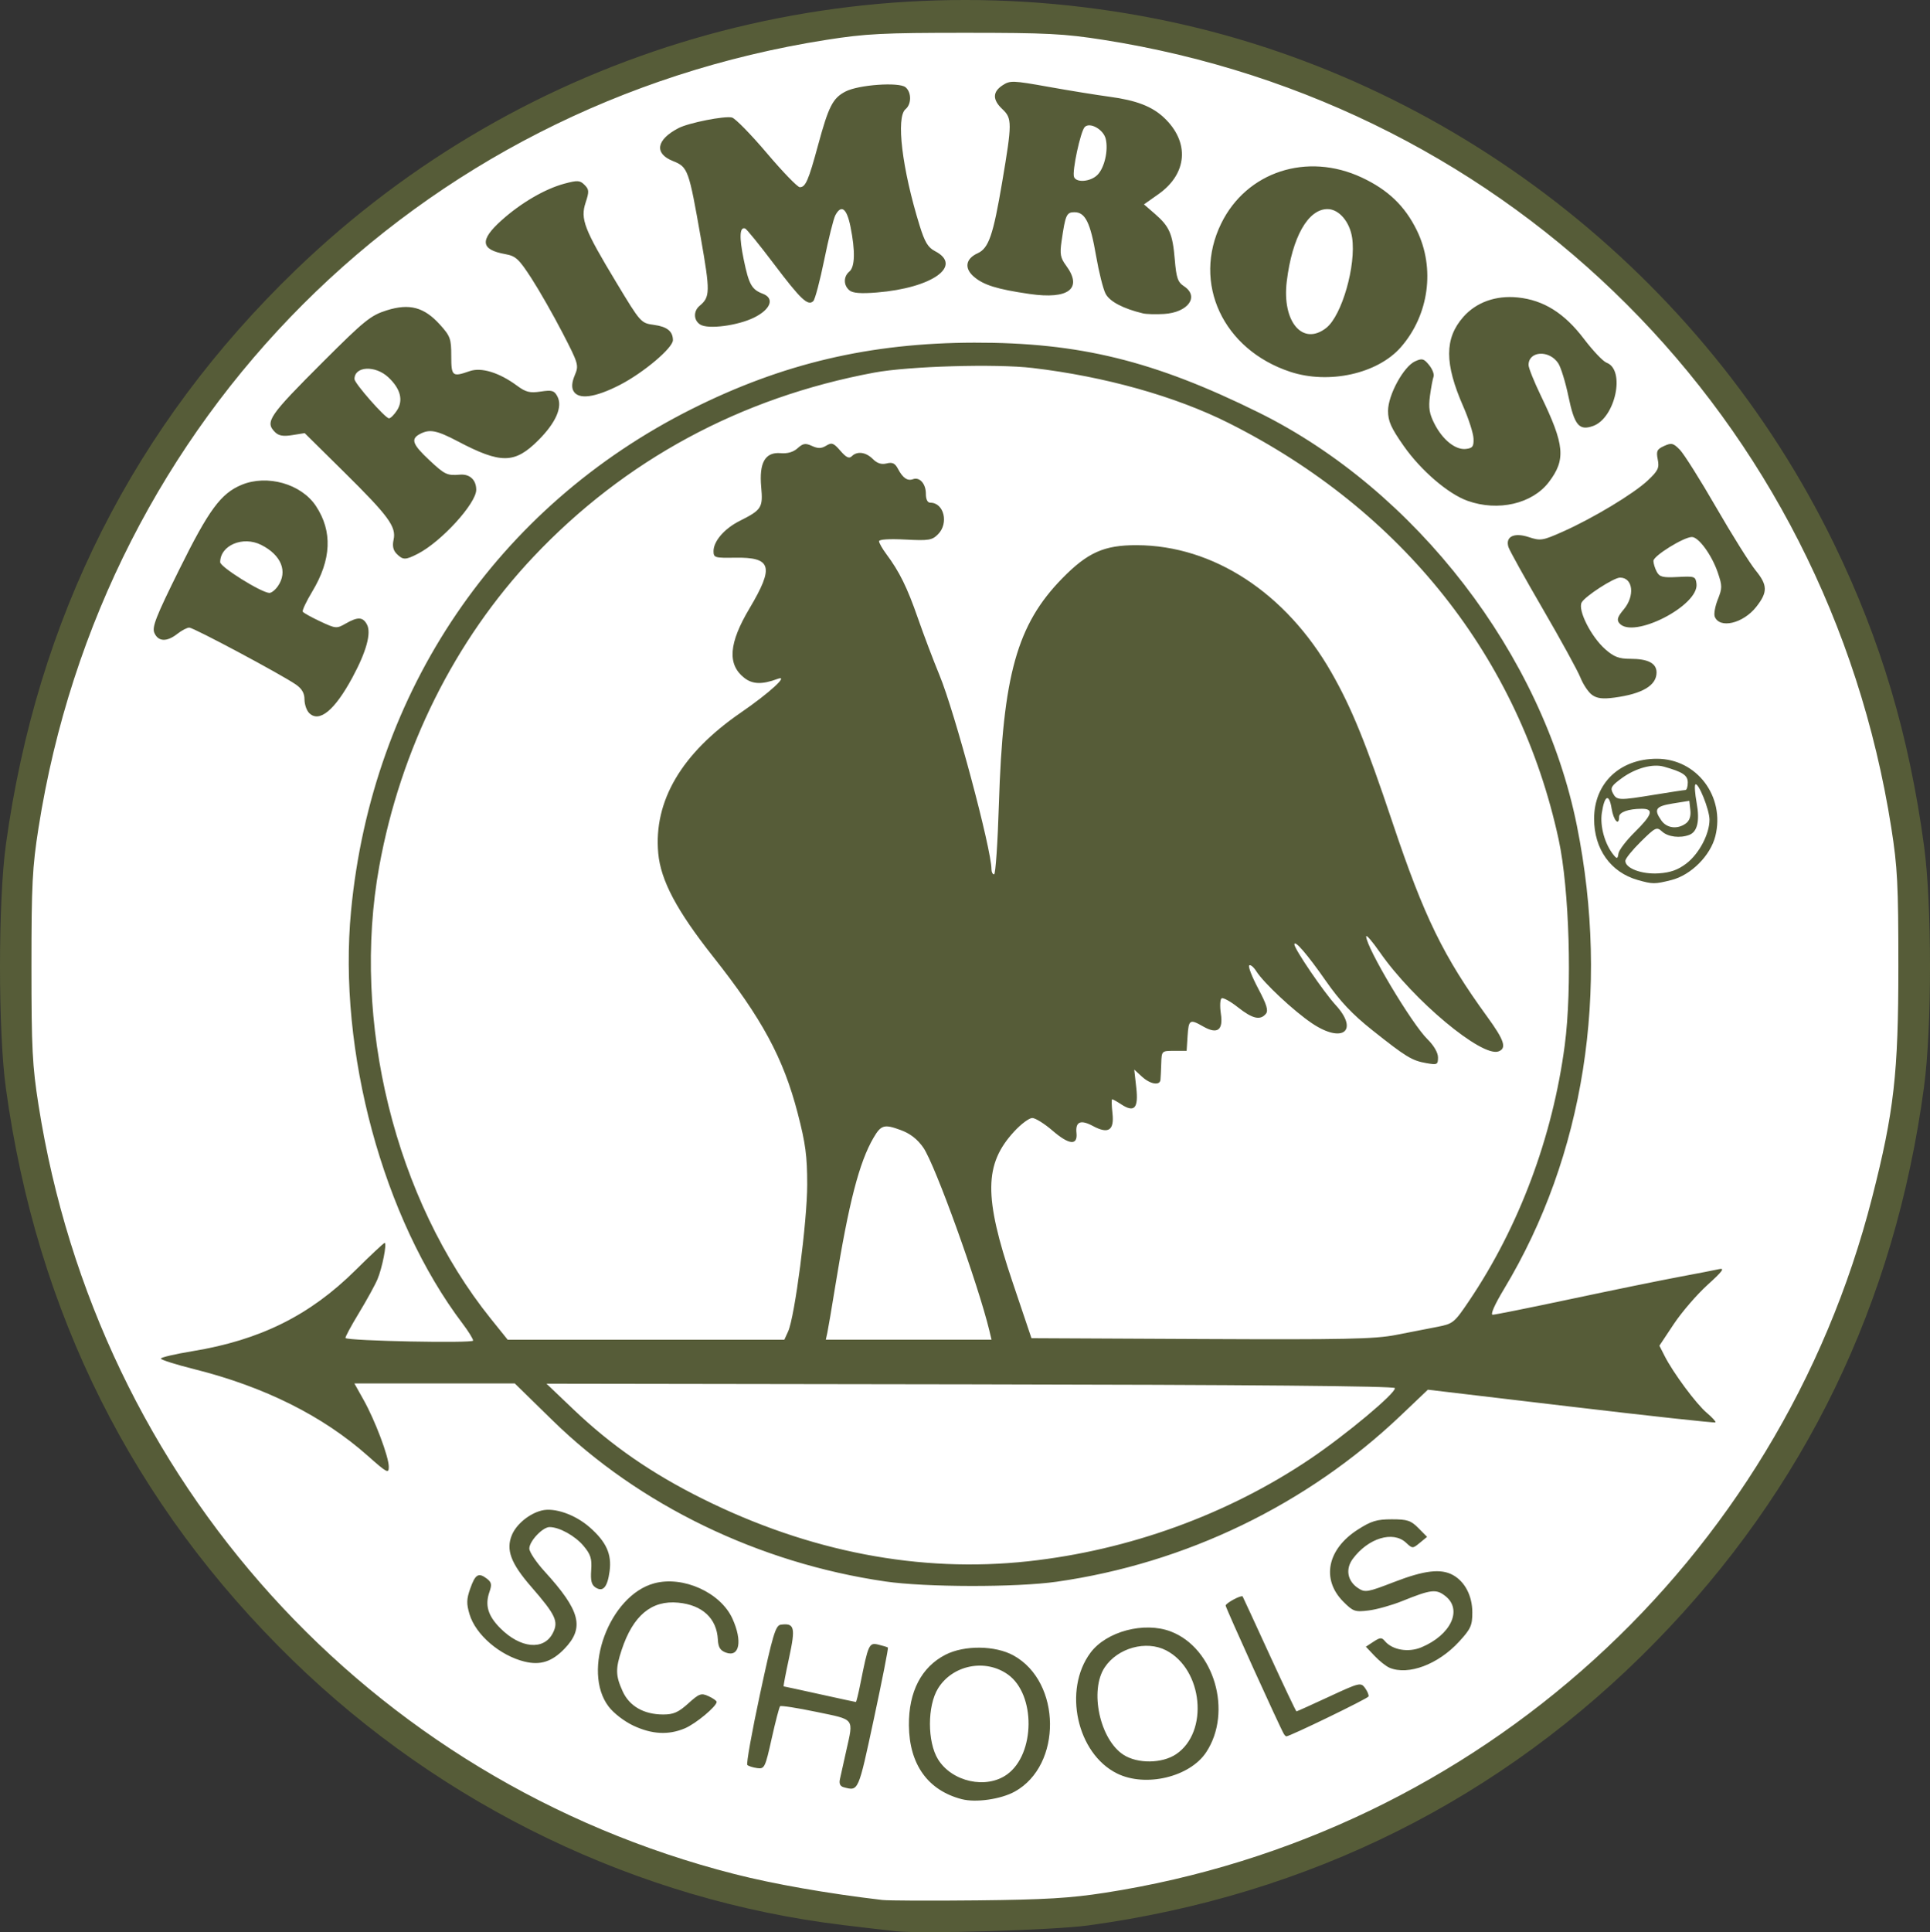
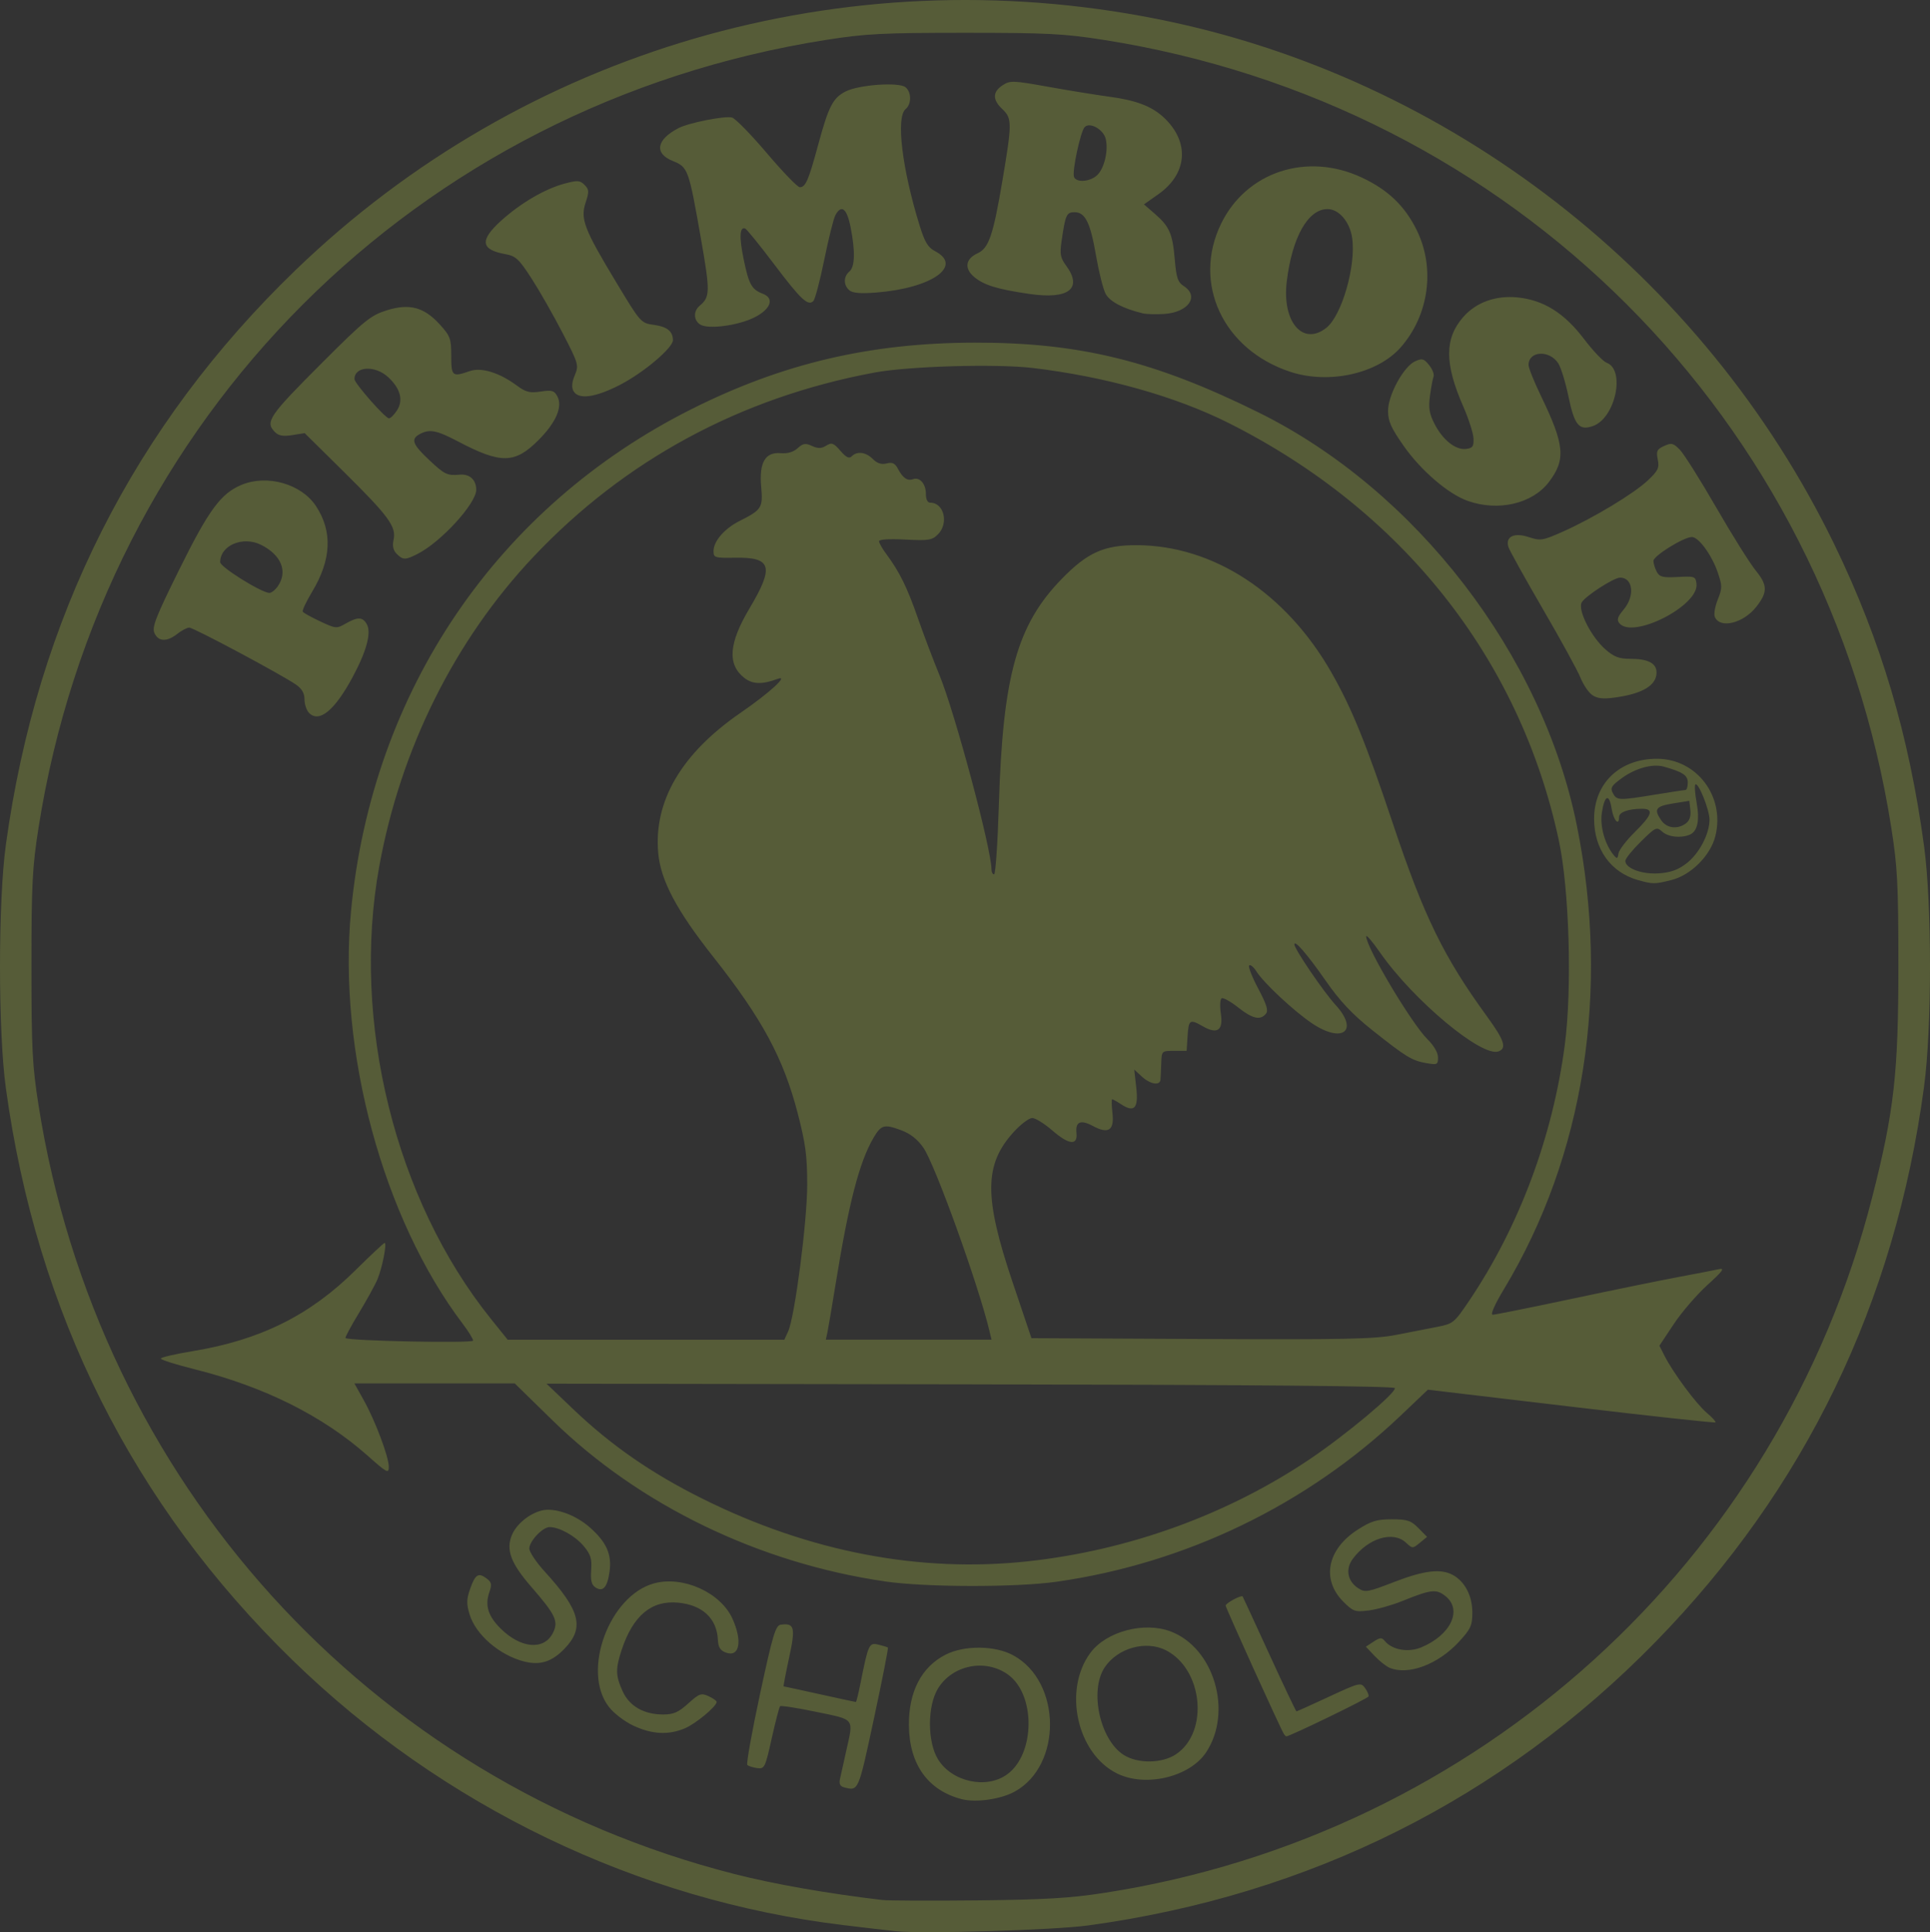
<svg xmlns="http://www.w3.org/2000/svg" xmlns:ns1="http://www.inkscape.org/namespaces/inkscape" xmlns:ns2="http://sodipodi.sourceforge.net/DTD/sodipodi-0.dtd" id="svg2" version="1.1" ns1:version="0.91 r13725" width="185.425" height="185.591" viewBox="0 0 185.425 185.591" ns2:docname="primroseschools_base.svg">
  <rect x="0" y="0" width="185.425" height="185.591" fill="#333333" stroke="none" />
  <defs id="defs6" />
  <ns2:namedview pagecolor="#ffffff" bordercolor="#666666" borderopacity="1" objecttolerance="10" gridtolerance="10" guidetolerance="10" ns1:pageopacity="0" ns1:pageshadow="2" ns1:window-width="1174" ns1:window-height="781" id="namedview4" showgrid="false" fit-margin-top="0" fit-margin-left="0" fit-margin-right="0" fit-margin-bottom="0" ns1:zoom="0.89863868" ns1:cx="7.4696199" ns1:cy="147.18666" ns1:window-x="0" ns1:window-y="0" ns1:window-maximized="0" ns1:current-layer="svg2" />
-   <path style="fill:#ffffff" d="m 85.906,184.007 c -0.654,-0.066 -2.928,-0.33 -5.054,-0.587 C 61.319,181.065 42.708,172.111 28.419,158.193 13.212,143.381 4.075,125.155 1.135,103.767 0.39,98.345 0.39,85.999 1.135,80.577 4.1,59.013 13.327,40.722 28.738,25.864 50.461,4.92 80.908,-3.95 110.731,1.977 138.557,7.508 162.756,26.284 175.245,52.036 c 4.419,9.112 7.1,18.132 8.526,28.69 0.753,5.576 0.751,17.258 -0.004,22.892 -2.758,20.577 -11.335,38.3 -25.586,52.868 -14.609,14.935 -32.946,24.094 -53.991,26.968 -3.253,0.444 -15.658,0.819 -18.284,0.553 z" id="path4138-9" ns1:connector-curvature="0" ns2:nodetypes="csssssssscsscc" />
  <path style="fill:#565c38" d="m 86.104,185.501 c -0.66,-0.067 -2.955,-0.333 -5.1,-0.592 C 61.294,182.532 42.514,173.497 28.095,159.453 12.75,144.506 3.531,126.116 0.564,104.533 c -0.752,-5.471 -0.752,-17.929 0,-23.4 C 3.555,59.373 12.867,40.916 28.417,25.923 50.338,4.789 81.061,-4.161 111.154,1.819 139.233,7.4 163.651,26.347 176.254,52.333 c 4.459,9.195 7.164,18.297 8.603,28.95 0.76,5.626 0.758,17.414 -0.004,23.1 -2.783,20.764 -11.438,38.647 -25.818,53.348 -14.742,15.07 -33.245,24.312 -54.481,27.212 -3.283,0.448 -15.8,0.827 -18.45,0.558 z m 20.072,-3.698 c 35.835,-5.568 64.753,-31.782 73.695,-66.802 2.098,-8.218 2.515,-11.889 2.515,-22.168 0,-7.875 -0.085,-9.54 -0.679,-13.318 -6.183,-39.338 -36.347,-69.501 -75.685,-75.685 -3.778,-0.594 -5.442,-0.679 -13.318,-0.679 -7.875,0 -9.54,0.085 -13.318,0.679 C 40.027,10.017 9.888,40.157 3.701,79.515 c -0.594,3.778 -0.679,5.442 -0.679,13.318 0,7.875 0.085,9.54 0.679,13.318 5.676,36.108 31.723,64.884 66.849,73.853 3.8,0.97 8.936,1.872 14.203,2.493 0.578,0.068 4.695,0.086 9.15,0.039 6.499,-0.068 8.925,-0.213 12.272,-0.733 z m -13.772,-8.986 c -3.256,-0.844 -5.044,-3.338 -5.08,-7.084 -0.031,-3.236 1.201,-5.613 3.522,-6.797 1.816,-0.926 4.778,-0.891 6.531,0.078 4.615,2.551 4.685,10.551 0.114,13.074 -1.334,0.736 -3.731,1.08 -5.087,0.728 z m 4.35,-2.378 c 2.715,-1.958 2.762,-7.689 0.078,-9.6 -2.165,-1.542 -5.307,-0.918 -6.705,1.331 -1.042,1.676 -1.043,5.149 -0.002,6.824 1.347,2.166 4.635,2.883 6.629,1.445 z m -15.675,1.237 c -0.361,-0.094 -0.48,-0.341 -0.38,-0.79 0.08,-0.359 0.35,-1.573 0.6,-2.697 0.715,-3.208 0.893,-2.975 -2.873,-3.759 -1.83,-0.381 -3.396,-0.624 -3.478,-0.542 -0.083,0.083 -0.446,1.477 -0.807,3.097 -0.628,2.816 -0.69,2.942 -1.397,2.846 -0.407,-0.056 -0.832,-0.191 -0.944,-0.3 -0.112,-0.109 0.435,-3.169 1.216,-6.799 1.235,-5.741 1.496,-6.61 2.004,-6.677 1.318,-0.173 1.425,0.259 0.791,3.185 -0.327,1.508 -0.561,2.742 -0.521,2.742 0.04,0 1.599,0.338 3.464,0.75 1.865,0.412 3.428,0.75 3.474,0.75 0.046,0 0.238,-0.776 0.427,-1.725 0.768,-3.847 0.838,-4.001 1.736,-3.785 0.447,0.107 0.859,0.233 0.915,0.28 0.057,0.047 -0.551,3.133 -1.35,6.857 -1.506,7.021 -1.468,6.935 -2.878,6.566 z m 26.236,-1.332 c -3.852,-1.907 -5.199,-8.024 -2.552,-11.589 1.525,-2.054 5.17,-3.02 7.72,-2.046 4.171,1.593 5.966,7.725 3.397,11.604 -1.577,2.381 -5.824,3.388 -8.564,2.032 z m 5.67,-1.843 c 3.173,-2.12 2.599,-8.144 -0.951,-9.98 -1.917,-0.992 -4.652,-0.236 -5.898,1.63 -1.486,2.225 -0.469,6.946 1.812,8.407 1.354,0.867 3.694,0.84 5.038,-0.058 z m 10.366,-1.944 c -0.365,-0.593 -5.597,-12.126 -5.597,-12.337 0,-0.234 1.521,-1.048 1.634,-0.874 0.031,0.047 1.186,2.55 2.567,5.561 1.381,3.011 2.552,5.475 2.603,5.475 0.051,0 1.46,-0.634 3.13,-1.41 2.93,-1.36 3.052,-1.389 3.456,-0.837 0.23,0.315 0.382,0.682 0.337,0.817 -0.065,0.196 -7.558,3.83 -7.897,3.83 -0.052,0 -0.156,-0.101 -0.232,-0.225 z m -62.482,-0.796 c -0.879,-0.409 -1.901,-1.195 -2.393,-1.839 -2.614,-3.427 0.067,-10.68 4.377,-11.84 2.772,-0.747 6.377,0.88 7.517,3.393 0.983,2.166 0.677,3.744 -0.632,3.259 -0.539,-0.199 -0.731,-0.51 -0.768,-1.242 -0.103,-2.041 -1.484,-3.329 -3.809,-3.552 -2.565,-0.246 -4.338,1.231 -5.431,4.527 -0.607,1.83 -0.592,2.481 0.092,3.987 0.651,1.433 2.041,2.227 3.901,2.227 0.985,0 1.461,-0.21 2.399,-1.057 1.06,-0.958 1.244,-1.024 1.951,-0.702 0.429,0.196 0.78,0.442 0.78,0.549 0,0.431 -2.023,2.111 -3.065,2.545 -1.572,0.656 -3.138,0.574 -4.92,-0.255 z m 72.635,-5.567 c -0.33,-0.137 -0.978,-0.649 -1.439,-1.137 l -0.839,-0.887 0.737,-0.483 c 0.631,-0.414 0.787,-0.422 1.088,-0.059 0.712,0.858 2.256,1.124 3.503,0.604 2.84,-1.185 3.981,-3.613 2.315,-4.924 -0.892,-0.702 -1.368,-0.646 -4.164,0.482 -0.99,0.4 -2.437,0.805 -3.214,0.9 -1.312,0.161 -1.488,0.101 -2.428,-0.842 -2.133,-2.137 -1.556,-5.037 1.378,-6.92 1.297,-0.832 1.835,-0.995 3.276,-0.995 1.493,0 1.837,0.113 2.557,0.843 l 0.832,0.843 -0.697,0.573 c -0.687,0.565 -0.706,0.565 -1.332,-0.018 -1.246,-1.161 -3.633,-0.433 -5.108,1.558 -0.727,0.981 -0.516,2.139 0.512,2.813 0.672,0.44 0.888,0.403 3.475,-0.596 2.892,-1.117 4.483,-1.303 5.642,-0.66 1.145,0.635 1.853,2 1.855,3.576 0.002,1.268 -0.144,1.591 -1.273,2.82 -2.007,2.186 -4.869,3.262 -6.675,2.51 z m -83.1,-0.59 c -2.383,-0.588 -4.704,-2.582 -5.293,-4.548 -0.303,-1.011 -0.292,-1.451 0.062,-2.456 0.489,-1.391 0.794,-1.577 1.591,-0.975 0.464,0.351 0.508,0.572 0.257,1.292 -0.445,1.276 -0.137,2.295 1.054,3.486 1.933,1.933 4.167,2.144 5.031,0.474 0.583,-1.128 0.297,-1.744 -2.077,-4.474 -1.957,-2.251 -2.439,-3.548 -1.846,-4.968 0.433,-1.037 1.667,-2.049 2.859,-2.347 1.233,-0.307 3.224,0.39 4.619,1.617 1.595,1.404 2.125,2.578 1.906,4.217 -0.205,1.53 -0.629,2.023 -1.346,1.563 -0.39,-0.25 -0.493,-0.659 -0.422,-1.671 0.079,-1.107 -0.05,-1.512 -0.736,-2.328 -0.816,-0.969 -2.328,-1.806 -3.263,-1.806 -0.666,0 -1.946,1.356 -1.946,2.062 0,0.324 0.657,1.309 1.46,2.189 3.449,3.779 3.87,5.412 1.915,7.439 -1.197,1.242 -2.319,1.604 -3.825,1.232 z m 34.65,-7.701 C 72.916,150.14 61.41,144.571 53.08,136.426 l -3.624,-3.543 -7.704,0 -7.704,0 0.882,1.575 c 1.112,1.984 2.423,5.465 2.423,6.433 0,0.678 -0.162,0.593 -2.025,-1.061 -4.313,-3.828 -9.92,-6.628 -16.65,-8.314 -1.774,-0.444 -3.225,-0.904 -3.225,-1.02 0,-0.117 1.367,-0.437 3.038,-0.711 6.511,-1.069 11.275,-3.435 15.66,-7.777 1.458,-1.444 2.719,-2.625 2.803,-2.625 0.242,0 -0.228,2.391 -0.683,3.482 -0.228,0.546 -1.038,2.019 -1.799,3.273 -0.761,1.254 -1.336,2.327 -1.276,2.385 0.286,0.279 12.258,0.518 12.258,0.245 0,-0.164 -0.45,-0.891 -0.999,-1.616 -7.657,-10.1 -12.012,-26.201 -10.728,-39.656 2.016,-21.121 14.043,-38.836 32.727,-48.206 8.739,-4.383 17.137,-6.355 27.15,-6.377 10.098,-0.022 17.268,1.738 27.324,6.71 15.103,7.467 27.273,23.268 30.573,39.694 3.19,15.876 0.699,31.707 -6.999,44.492 -0.913,1.516 -1.335,2.475 -1.09,2.475 0.22,0 3.611,-0.682 7.535,-1.515 3.925,-0.833 8.558,-1.781 10.297,-2.106 1.739,-0.325 3.498,-0.666 3.911,-0.758 0.586,-0.131 0.344,0.2 -1.109,1.517 -1.023,0.926 -2.48,2.619 -3.239,3.76 l -1.38,2.076 0.502,0.988 c 0.827,1.628 3.042,4.614 4.055,5.465 0.521,0.438 0.895,0.85 0.83,0.914 -0.064,0.064 -6.308,-0.616 -13.874,-1.512 l -13.757,-1.629 -2.604,2.478 c -9.009,8.573 -20.674,14.207 -33.059,15.967 -3.888,0.553 -12.581,0.54 -16.465,-0.025 z m 13.737,-1.939 c 9.679,-1.054 19.144,-4.488 27.063,-9.819 3.438,-2.314 8.254,-6.336 8.159,-6.814 -0.039,-0.198 -13.923,-0.321 -40.784,-0.362 l -40.725,-0.062 2.599,2.478 c 3.639,3.469 7.507,6.144 12.401,8.578 10.255,5.099 20.873,7.136 31.287,6.001 z M 75.72,127.887 c 0.641,-1.407 1.832,-10.567 1.833,-14.096 6e-4,-2.756 -0.16,-3.96 -0.913,-6.86 -1.377,-5.304 -3.426,-9.097 -8.125,-15.038 -3.496,-4.421 -5.038,-7.327 -5.275,-9.942 -0.454,-5.008 2.242,-9.593 7.944,-13.508 2.741,-1.882 4.684,-3.666 3.52,-3.232 -1.483,0.553 -2.405,0.523 -3.202,-0.104 -1.639,-1.29 -1.487,-3.319 0.501,-6.659 2.4,-4.033 2.141,-4.94 -1.396,-4.879 -1.936,0.034 -2.054,-0.003 -2.054,-0.635 0,-0.951 1.049,-2.163 2.503,-2.894 2.126,-1.068 2.256,-1.274 2.076,-3.266 -0.212,-2.34 0.384,-3.374 1.871,-3.246 0.661,0.057 1.222,-0.107 1.63,-0.476 0.52,-0.47 0.747,-0.506 1.379,-0.218 0.581,0.265 0.899,0.258 1.368,-0.027 0.534,-0.326 0.705,-0.264 1.362,0.493 0.56,0.644 0.838,0.778 1.091,0.525 0.517,-0.517 1.352,-0.408 2.025,0.265 0.418,0.418 0.827,0.549 1.325,0.424 0.555,-0.139 0.806,-0.02 1.09,0.52 0.463,0.879 0.912,1.188 1.443,0.993 0.638,-0.235 1.237,0.44 1.237,1.395 0,0.548 0.156,0.863 0.429,0.863 1.313,0 1.792,1.979 0.736,3.036 -0.572,0.572 -0.89,0.622 -3.15,0.504 -1.526,-0.08 -2.514,-0.017 -2.514,0.161 0,0.161 0.311,0.711 0.691,1.221 1.272,1.709 2.01,3.205 3.037,6.155 0.561,1.611 1.497,4.082 2.08,5.491 1.467,3.544 4.993,16.709 4.993,18.643 0,0.269 0.114,0.489 0.253,0.489 0.139,0 0.346,-3.022 0.46,-6.715 0.381,-12.415 1.743,-17.277 6.079,-21.708 2.445,-2.498 4.026,-3.204 7.159,-3.196 7.359,0.018 14.341,4.581 18.709,12.228 1.94,3.396 3.312,6.765 5.881,14.441 3.025,9.036 4.882,12.841 9.102,18.643 1.628,2.239 1.878,3.003 1.08,3.309 -1.586,0.609 -8.198,-4.907 -11.403,-9.513 -0.726,-1.043 -1.319,-1.732 -1.319,-1.533 0,1.057 4.373,8.393 5.891,9.883 0.611,0.6 1.009,1.285 1.009,1.739 0,0.701 -0.073,0.736 -1.125,0.552 -1.383,-0.242 -1.943,-0.585 -5.213,-3.185 -1.906,-1.516 -3.078,-2.761 -4.45,-4.728 -1.764,-2.529 -3.012,-3.975 -3.012,-3.491 0,0.436 2.803,4.555 3.956,5.813 2.28,2.488 0.677,3.742 -2.261,1.768 -1.749,-1.175 -4.645,-3.882 -5.356,-5.007 -0.261,-0.412 -0.567,-0.661 -0.68,-0.552 -0.113,0.109 0.277,1.108 0.867,2.22 0.822,1.548 0.994,2.116 0.736,2.427 -0.54,0.651 -1.289,0.476 -2.681,-0.625 -0.716,-0.567 -1.423,-0.956 -1.571,-0.865 -0.148,0.091 -0.18,0.759 -0.071,1.483 0.239,1.593 -0.34,2.003 -1.715,1.214 -1.265,-0.726 -1.383,-0.653 -1.484,0.924 l -0.091,1.425 -1.2,0 c -1.194,0 -1.2,0.006 -1.238,1.2 -0.021,0.66 -0.055,1.369 -0.075,1.575 -0.058,0.593 -0.979,0.438 -1.784,-0.3 l -0.736,-0.675 0.195,1.733 c 0.224,1.986 -0.182,2.433 -1.454,1.6 -0.405,-0.266 -0.793,-0.483 -0.861,-0.483 -0.068,0 -0.056,0.605 0.028,1.345 0.186,1.651 -0.393,2.025 -1.889,1.219 -1.17,-0.63 -1.683,-0.411 -1.569,0.673 0.129,1.23 -0.716,1.149 -2.3,-0.222 -0.772,-0.668 -1.649,-1.215 -1.948,-1.215 -0.299,0 -1.08,0.582 -1.735,1.293 -2.893,3.139 -2.928,6.25 -0.162,14.457 l 1.82,5.4 16.303,0.079 c 13.779,0.066 16.675,0.006 18.703,-0.39 1.32,-0.258 3.111,-0.607 3.981,-0.776 1.524,-0.297 1.634,-0.387 3.059,-2.498 4.797,-7.109 8.028,-15.741 9.19,-24.556 0.722,-5.476 0.44,-15.007 -0.585,-19.753 -3.76,-17.411 -15.03,-31.635 -31.696,-40.006 -5.115,-2.569 -11.891,-4.471 -18.85,-5.292 -3.527,-0.416 -11.896,-0.172 -15.2,0.443 -12.848,2.392 -23.979,8.405 -32.749,17.691 -7.567,8.013 -12.769,18.456 -14.819,29.751 -2.7,14.878 1.523,31.996 10.715,43.432 l 1.628,2.025 13.289,0 13.289,0 0.363,-0.796 z m 19.346,-0.029 c -1.097,-4.547 -5.226,-15.998 -6.354,-17.621 -0.568,-0.817 -1.254,-1.352 -2.166,-1.689 -1.593,-0.589 -1.895,-0.504 -2.621,0.736 -1.37,2.341 -2.383,6.256 -3.659,14.148 -0.347,2.145 -0.697,4.204 -0.778,4.575 l -0.148,0.675 7.961,0 7.961,0 -0.199,-0.825 z M 157.354,84.53 c -2.608,-0.741 -4.2,-2.969 -4.2,-5.877 0,-3.419 2.46,-5.771 6.036,-5.771 3.829,0 6.569,3.63 5.612,7.434 -0.472,1.874 -2.343,3.742 -4.222,4.215 -1.599,0.403 -1.801,0.403 -3.225,-0.002 z m 4.661,-1.586 c 1.224,-0.933 2.226,-2.83 2.226,-4.212 0,-0.958 -1.086,-3.651 -1.361,-3.375 -0.09,0.09 -0.034,0.88 0.125,1.754 0.315,1.732 0.075,2.782 -0.702,3.08 -0.888,0.341 -2.038,0.202 -2.609,-0.314 -0.53,-0.479 -0.632,-0.431 -2.049,0.964 -0.82,0.808 -1.491,1.638 -1.491,1.845 0,0.718 1.579,1.311 3.203,1.203 1.134,-0.075 1.851,-0.33 2.658,-0.945 z m -4.947,-3.026 c 1.688,-1.663 1.859,-2.238 0.661,-2.232 -1.285,0.006 -2.175,0.326 -2.175,0.781 0,0.929 -0.537,0.331 -0.717,-0.799 -0.24,-1.499 -0.683,-1.301 -0.941,0.418 -0.193,1.288 0.295,3.021 1.14,4.047 0.319,0.387 0.381,0.367 0.458,-0.152 0.049,-0.33 0.758,-1.258 1.575,-2.063 z m 4.902,-0.824 c 0.353,-0.258 0.498,-0.688 0.432,-1.28 l -0.099,-0.892 -1.575,0.253 c -1.671,0.269 -1.867,0.558 -1.108,1.641 0.522,0.745 1.546,0.866 2.349,0.279 z m -2.966,-2.766 c 1.485,-0.244 2.801,-0.444 2.925,-0.445 0.124,-6e-4 0.225,-0.322 0.225,-0.715 0,-0.701 -0.475,-1.016 -2.312,-1.532 -1.062,-0.299 -2.698,0.146 -3.996,1.086 -1.035,0.75 -1.161,0.957 -0.888,1.466 0.378,0.705 0.561,0.712 4.046,0.139 z M 29.699,68.485 c -0.245,-0.245 -0.445,-0.831 -0.445,-1.303 0,-0.598 -0.25,-1.031 -0.825,-1.429 -1.392,-0.963 -9.831,-5.47 -10.243,-5.47 -0.213,0 -0.731,0.27 -1.15,0.6 -1.002,0.788 -1.823,0.76 -2.198,-0.075 -0.256,-0.569 0.121,-1.532 2.399,-6.132 2.823,-5.702 3.979,-7.273 5.961,-8.101 2.465,-1.03 5.746,-0.101 7.153,2.026 1.614,2.439 1.495,5.152 -0.359,8.231 -0.568,0.944 -0.976,1.809 -0.905,1.923 0.07,0.114 0.824,0.533 1.676,0.932 1.495,0.7 1.578,0.708 2.444,0.211 1.167,-0.67 1.654,-0.649 2.048,0.087 0.436,0.815 -0.058,2.613 -1.402,5.099 -1.707,3.159 -3.186,4.37 -4.154,3.402 z m -3.012,-12.169 c 0.985,-1.407 0.346,-3.001 -1.594,-3.977 -1.754,-0.883 -3.939,0.04 -3.939,1.663 0,0.454 3.863,2.874 4.708,2.949 0.197,0.018 0.568,-0.268 0.825,-0.635 z M 152.965,66.754 c -0.352,-0.25 -0.858,-1.001 -1.125,-1.669 -0.267,-0.668 -1.89,-3.629 -3.607,-6.58 -1.717,-2.952 -3.205,-5.63 -3.307,-5.952 -0.32,-1.009 0.533,-1.43 1.95,-0.963 1.13,0.373 1.328,0.341 3.262,-0.518 2.903,-1.29 6.818,-3.647 8.171,-4.92 0.995,-0.936 1.123,-1.205 0.961,-2.015 -0.162,-0.809 -0.079,-0.985 0.612,-1.299 0.71,-0.323 0.879,-0.282 1.513,0.365 0.392,0.401 1.96,2.889 3.484,5.529 1.524,2.64 3.236,5.372 3.806,6.072 1.146,1.407 1.156,2.079 0.049,3.486 -1.26,1.602 -3.531,2.135 -3.991,0.936 -0.097,-0.254 0.036,-0.995 0.297,-1.647 0.432,-1.081 0.432,-1.308 -0.002,-2.582 -0.573,-1.681 -1.836,-3.415 -2.488,-3.415 -0.779,0 -3.696,1.809 -3.696,2.292 0,0.246 0.143,0.716 0.319,1.043 0.271,0.506 0.576,0.582 2.025,0.505 1.627,-0.086 1.71,-0.055 1.794,0.663 0.244,2.092 -6.118,5.337 -7.41,3.78 -0.27,-0.326 -0.18,-0.613 0.413,-1.318 1.101,-1.309 0.903,-3.065 -0.347,-3.065 -0.6,0 -3.371,1.795 -3.689,2.39 -0.39,0.729 0.91,3.297 2.275,4.497 0.832,0.73 1.313,0.913 2.4,0.913 1.707,0 2.52,0.424 2.52,1.314 0,1.243 -1.359,2.052 -4.05,2.412 -1.114,0.149 -1.665,0.083 -2.139,-0.255 z M 38.11,53.196 c -0.337,-0.337 -0.428,-0.754 -0.297,-1.351 0.275,-1.254 -0.465,-2.264 -4.781,-6.527 l -3.761,-3.715 -1.187,0.19 c -0.873,0.14 -1.311,0.065 -1.658,-0.282 -0.99,-0.99 -0.616,-1.537 4.625,-6.772 3.958,-3.954 4.567,-4.446 6.089,-4.926 2.199,-0.693 3.606,-0.317 5.132,1.372 0.99,1.096 1.083,1.353 1.083,2.998 0,1.966 0.099,2.047 1.771,1.464 1.121,-0.391 2.839,0.138 4.547,1.398 0.85,0.627 1.229,0.721 2.274,0.565 1.082,-0.162 1.302,-0.1 1.599,0.457 0.533,0.997 -0.124,2.519 -1.82,4.215 -2.272,2.272 -3.596,2.29 -7.742,0.11 -2.035,-1.07 -2.714,-1.2 -3.65,-0.699 -0.893,0.478 -0.708,0.988 0.907,2.498 1.503,1.406 1.708,1.503 2.954,1.401 0.938,-0.077 1.559,0.502 1.559,1.454 0,1.311 -3.362,4.994 -5.61,6.145 -1.195,0.612 -1.426,0.613 -2.034,0.005 z m 0.02,-13.761 c 0.642,-0.98 0.354,-2.097 -0.825,-3.198 -1.259,-1.176 -3.264,-1.065 -3.247,0.181 0.005,0.407 2.961,3.765 3.314,3.765 0.148,0 0.489,-0.337 0.758,-0.748 z m 102.874,8.674 c -1.866,-0.663 -4.481,-2.907 -6.139,-5.269 -1.221,-1.738 -1.51,-2.387 -1.508,-3.379 0.003,-1.523 1.494,-4.252 2.596,-4.755 0.679,-0.309 0.842,-0.266 1.35,0.362 0.318,0.393 0.509,0.892 0.426,1.111 -0.084,0.218 -0.239,1.051 -0.345,1.85 -0.152,1.147 -0.061,1.711 0.431,2.675 0.789,1.547 2.024,2.535 3.024,2.418 0.645,-0.075 0.76,-0.234 0.729,-1.004 -0.021,-0.503 -0.462,-1.881 -0.98,-3.063 -1.813,-4.13 -1.814,-6.547 -0.005,-8.607 1.245,-1.418 3.135,-2.095 5.242,-1.877 2.481,0.256 4.472,1.503 6.35,3.977 0.862,1.136 1.843,2.168 2.179,2.292 1.836,0.679 0.84,5.325 -1.304,6.079 -1.338,0.471 -1.784,-0.064 -2.36,-2.834 -0.284,-1.365 -0.725,-2.8 -0.979,-3.188 -0.859,-1.31 -2.855,-1.196 -2.855,0.163 0,0.277 0.534,1.609 1.187,2.959 2.283,4.722 2.413,6.124 0.763,8.287 -1.591,2.086 -4.872,2.844 -7.8,1.803 z M 55.092,37.554 c -0.191,-0.356 -0.148,-0.852 0.132,-1.516 0.4,-0.952 0.359,-1.094 -1.183,-4.075 -0.879,-1.699 -2.218,-4.047 -2.975,-5.218 -1.214,-1.876 -1.513,-2.153 -2.519,-2.335 -2.382,-0.429 -2.485,-1.338 -0.37,-3.24 1.873,-1.684 4.183,-3.03 6.061,-3.533 1.25,-0.334 1.48,-0.32 1.921,0.121 0.441,0.441 0.454,0.642 0.104,1.702 -0.519,1.573 -0.151,2.53 2.95,7.672 2.34,3.88 2.358,3.901 3.623,4.074 1.256,0.171 1.807,0.615 1.816,1.461 0.008,0.743 -2.825,3.135 -5.093,4.302 -2.387,1.228 -4.006,1.44 -4.464,0.584 z m 68.859,-1.844 c -6.457,-2.135 -9.426,-8.52 -6.624,-14.244 2.436,-4.975 8.247,-6.874 13.504,-4.415 2.517,1.178 4.135,2.726 5.28,5.052 1.796,3.648 1.181,8.165 -1.533,11.256 -2.233,2.544 -6.913,3.579 -10.627,2.351 z m 3.471,-4.216 c 1.497,-1.178 2.881,-6.006 2.483,-8.662 -0.231,-1.54 -1.271,-2.749 -2.364,-2.749 -1.876,0 -3.399,2.702 -3.916,6.95 -0.472,3.875 1.539,6.238 3.798,4.461 z M 67.279,31.177 c -0.65,-0.401 -0.679,-1.293 -0.059,-1.808 1.009,-0.837 1.018,-1.342 0.119,-6.468 -1.167,-6.652 -1.24,-6.855 -2.7,-7.439 -1.814,-0.726 -1.581,-2.054 0.555,-3.16 0.985,-0.51 4.444,-1.193 5.131,-1.014 0.319,0.083 1.827,1.624 3.352,3.423 1.525,1.799 2.949,3.271 3.164,3.271 0.554,0 0.835,-0.648 1.756,-4.045 1.011,-3.727 1.414,-4.514 2.636,-5.148 1.255,-0.651 5.143,-0.927 5.767,-0.409 0.581,0.482 0.583,1.621 0.003,2.103 -0.937,0.778 -0.342,5.717 1.347,11.173 0.494,1.596 0.806,2.116 1.478,2.464 2.73,1.412 -0.272,3.544 -5.593,3.974 -1.531,0.123 -2.302,0.063 -2.625,-0.205 -0.583,-0.484 -0.586,-1.325 -0.007,-1.806 0.538,-0.447 0.577,-1.97 0.109,-4.3 -0.357,-1.779 -0.882,-2.178 -1.455,-1.107 -0.175,0.326 -0.654,2.246 -1.065,4.265 -0.411,2.019 -0.884,3.808 -1.051,3.975 -0.511,0.511 -1.202,-0.141 -3.816,-3.602 -1.364,-1.805 -2.596,-3.321 -2.738,-3.369 -0.531,-0.18 -0.577,0.84 -0.134,2.982 0.496,2.403 0.763,2.88 1.835,3.288 1.151,0.438 0.765,1.496 -0.833,2.285 -1.578,0.779 -4.409,1.15 -5.175,0.677 z m 42.525,-1.077 c -1.908,-0.458 -3.198,-1.139 -3.589,-1.895 -0.234,-0.453 -0.645,-2.094 -0.913,-3.648 -0.55,-3.192 -1.038,-4.174 -2.073,-4.174 -0.764,0 -0.873,0.245 -1.242,2.8 -0.175,1.214 -0.106,1.59 0.428,2.313 1.64,2.218 0.268,3.289 -3.506,2.739 -3.126,-0.456 -4.41,-0.855 -5.344,-1.658 -0.943,-0.811 -0.797,-1.722 0.359,-2.249 1.069,-0.487 1.495,-1.724 2.366,-6.871 0.954,-5.637 0.955,-6.088 0.013,-6.974 -0.958,-0.9 -0.952,-1.654 0.018,-2.29 0.724,-0.475 0.978,-0.466 4.425,0.15 2.011,0.36 4.64,0.786 5.842,0.947 2.595,0.348 4.106,0.932 5.266,2.033 2.46,2.337 2.23,5.362 -0.557,7.327 l -1.391,0.981 1.04,0.901 c 1.407,1.219 1.713,1.919 1.92,4.389 0.149,1.774 0.288,2.181 0.881,2.569 1.509,0.989 0.404,2.526 -1.917,2.667 -0.785,0.048 -1.698,0.022 -2.028,-0.057 z m -4.367,-13.301 c 0.679,-0.679 1.066,-2.38 0.791,-3.475 -0.226,-0.899 -1.517,-1.62 -2.013,-1.123 -0.402,0.402 -1.232,4.266 -1.029,4.793 0.224,0.584 1.59,0.466 2.251,-0.195 z" id="path4138" ns1:connector-curvature="0" />
</svg>